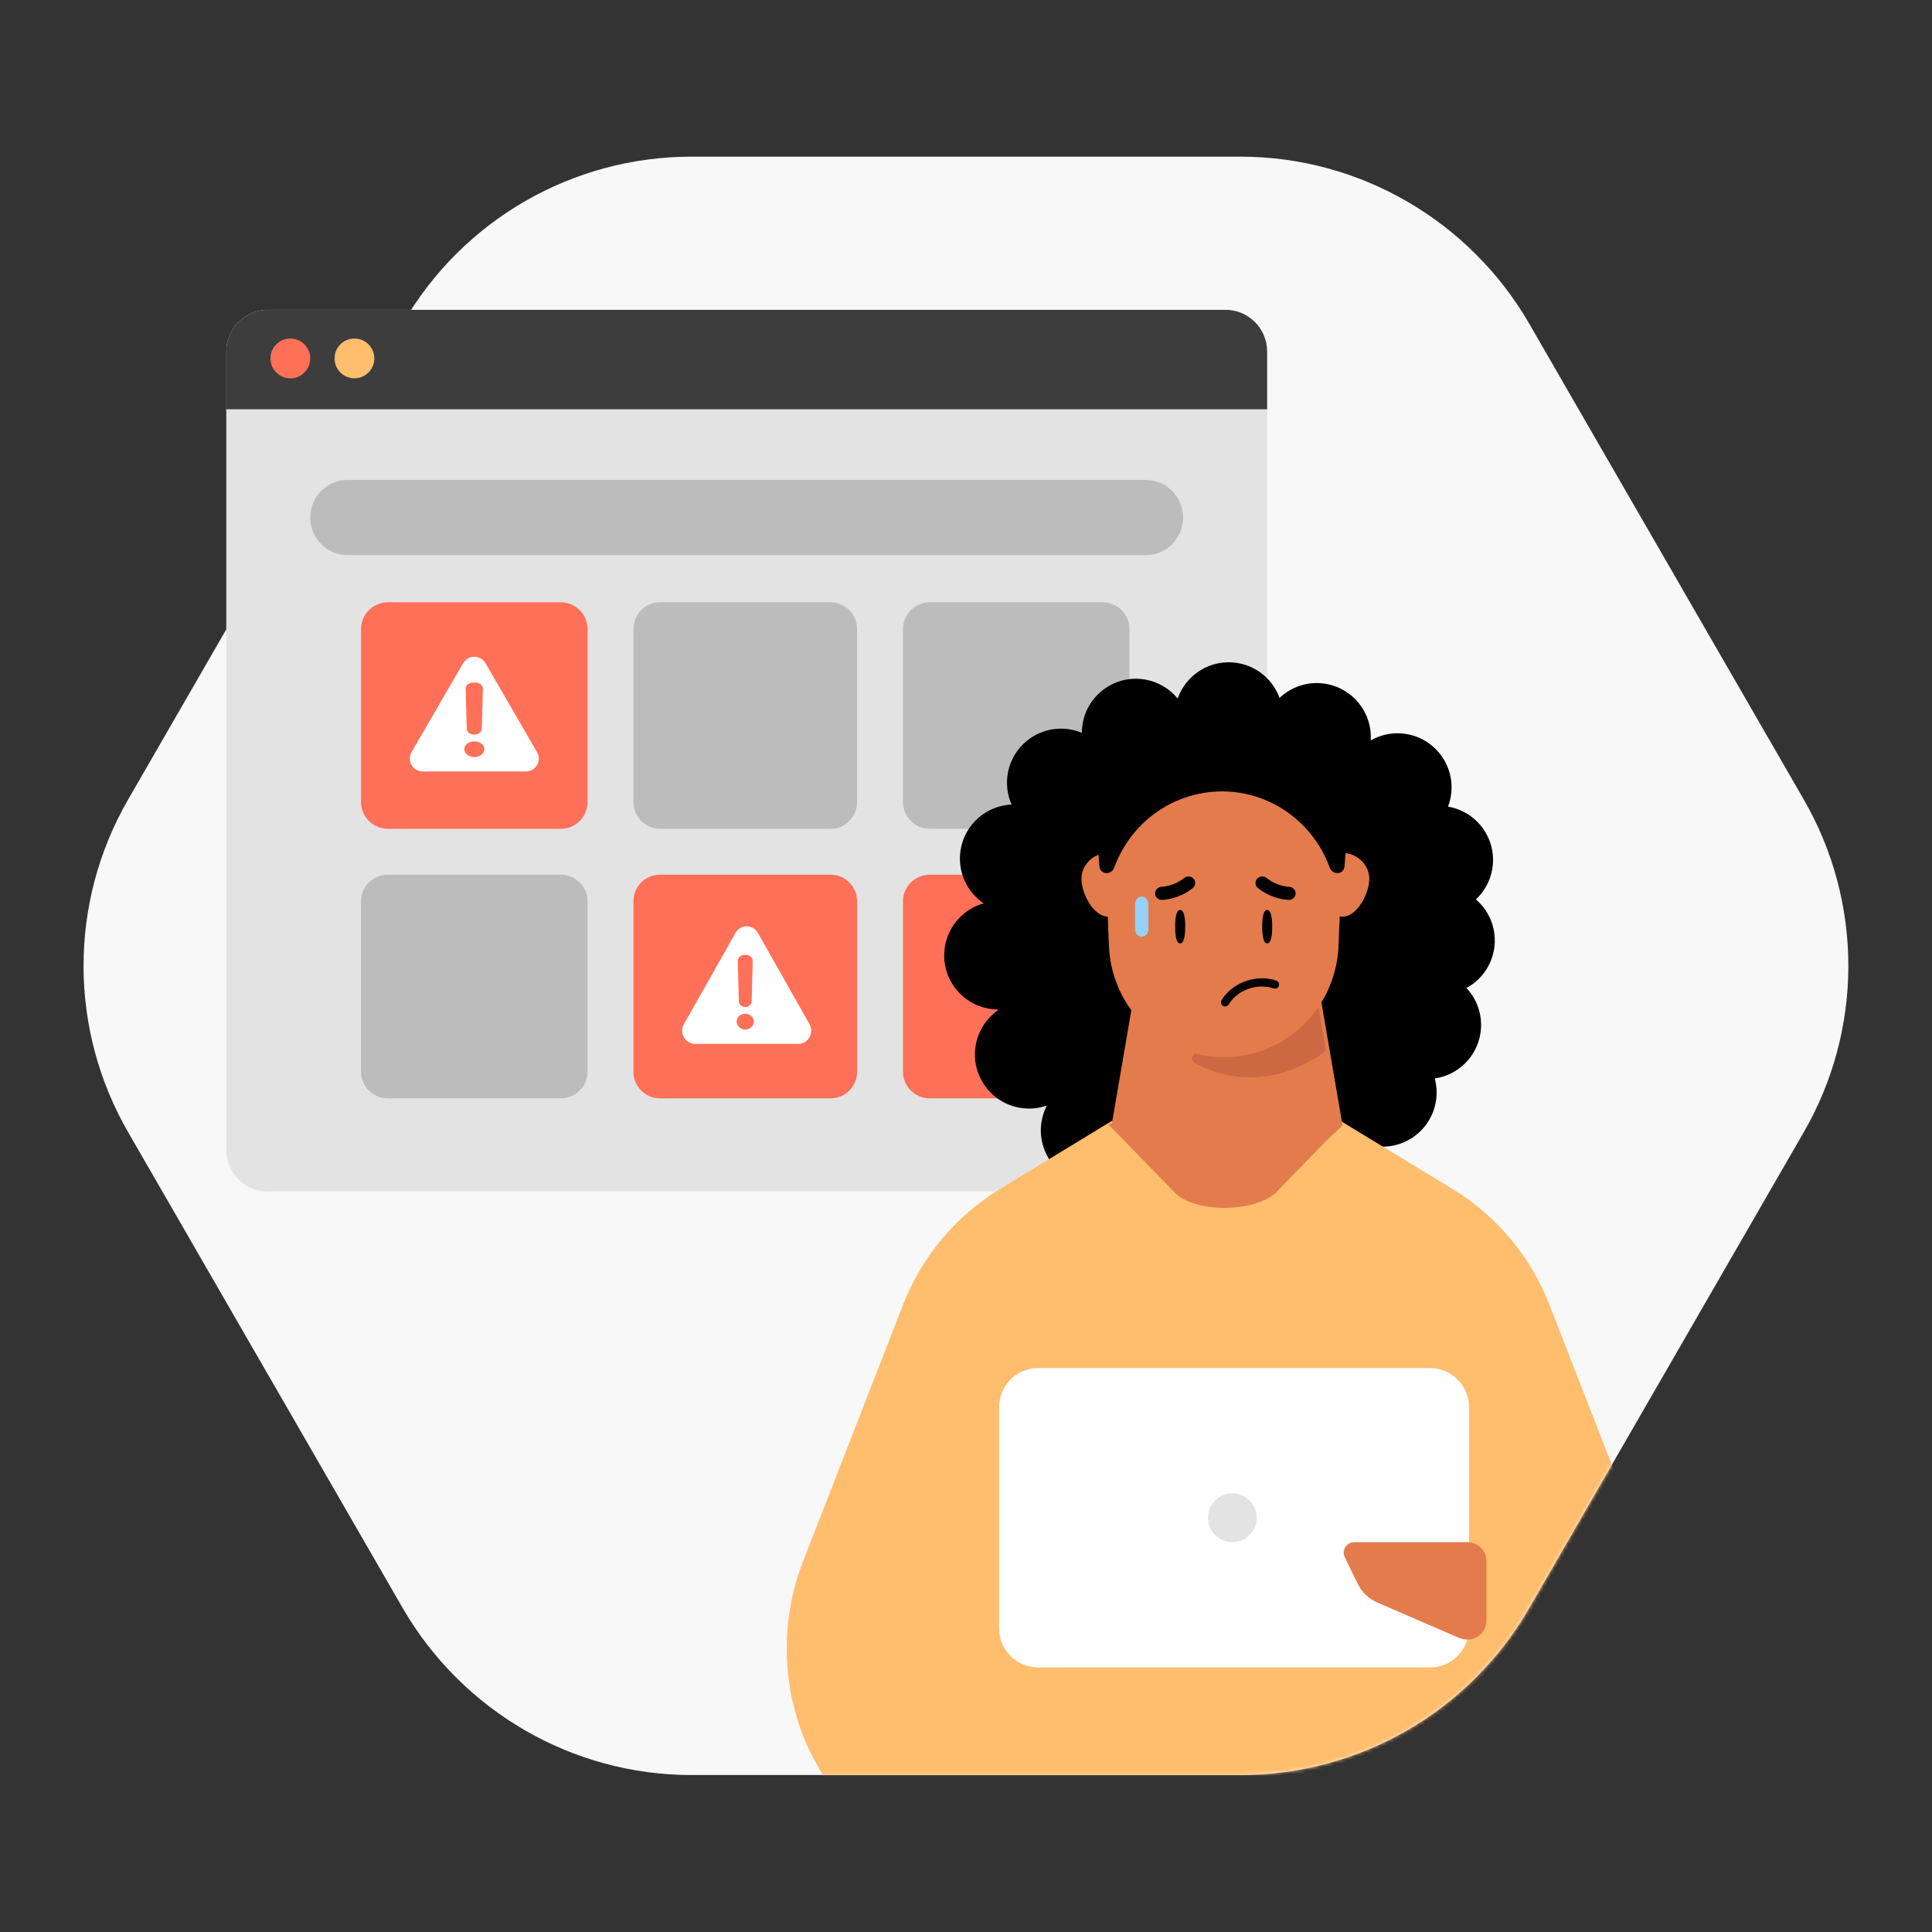
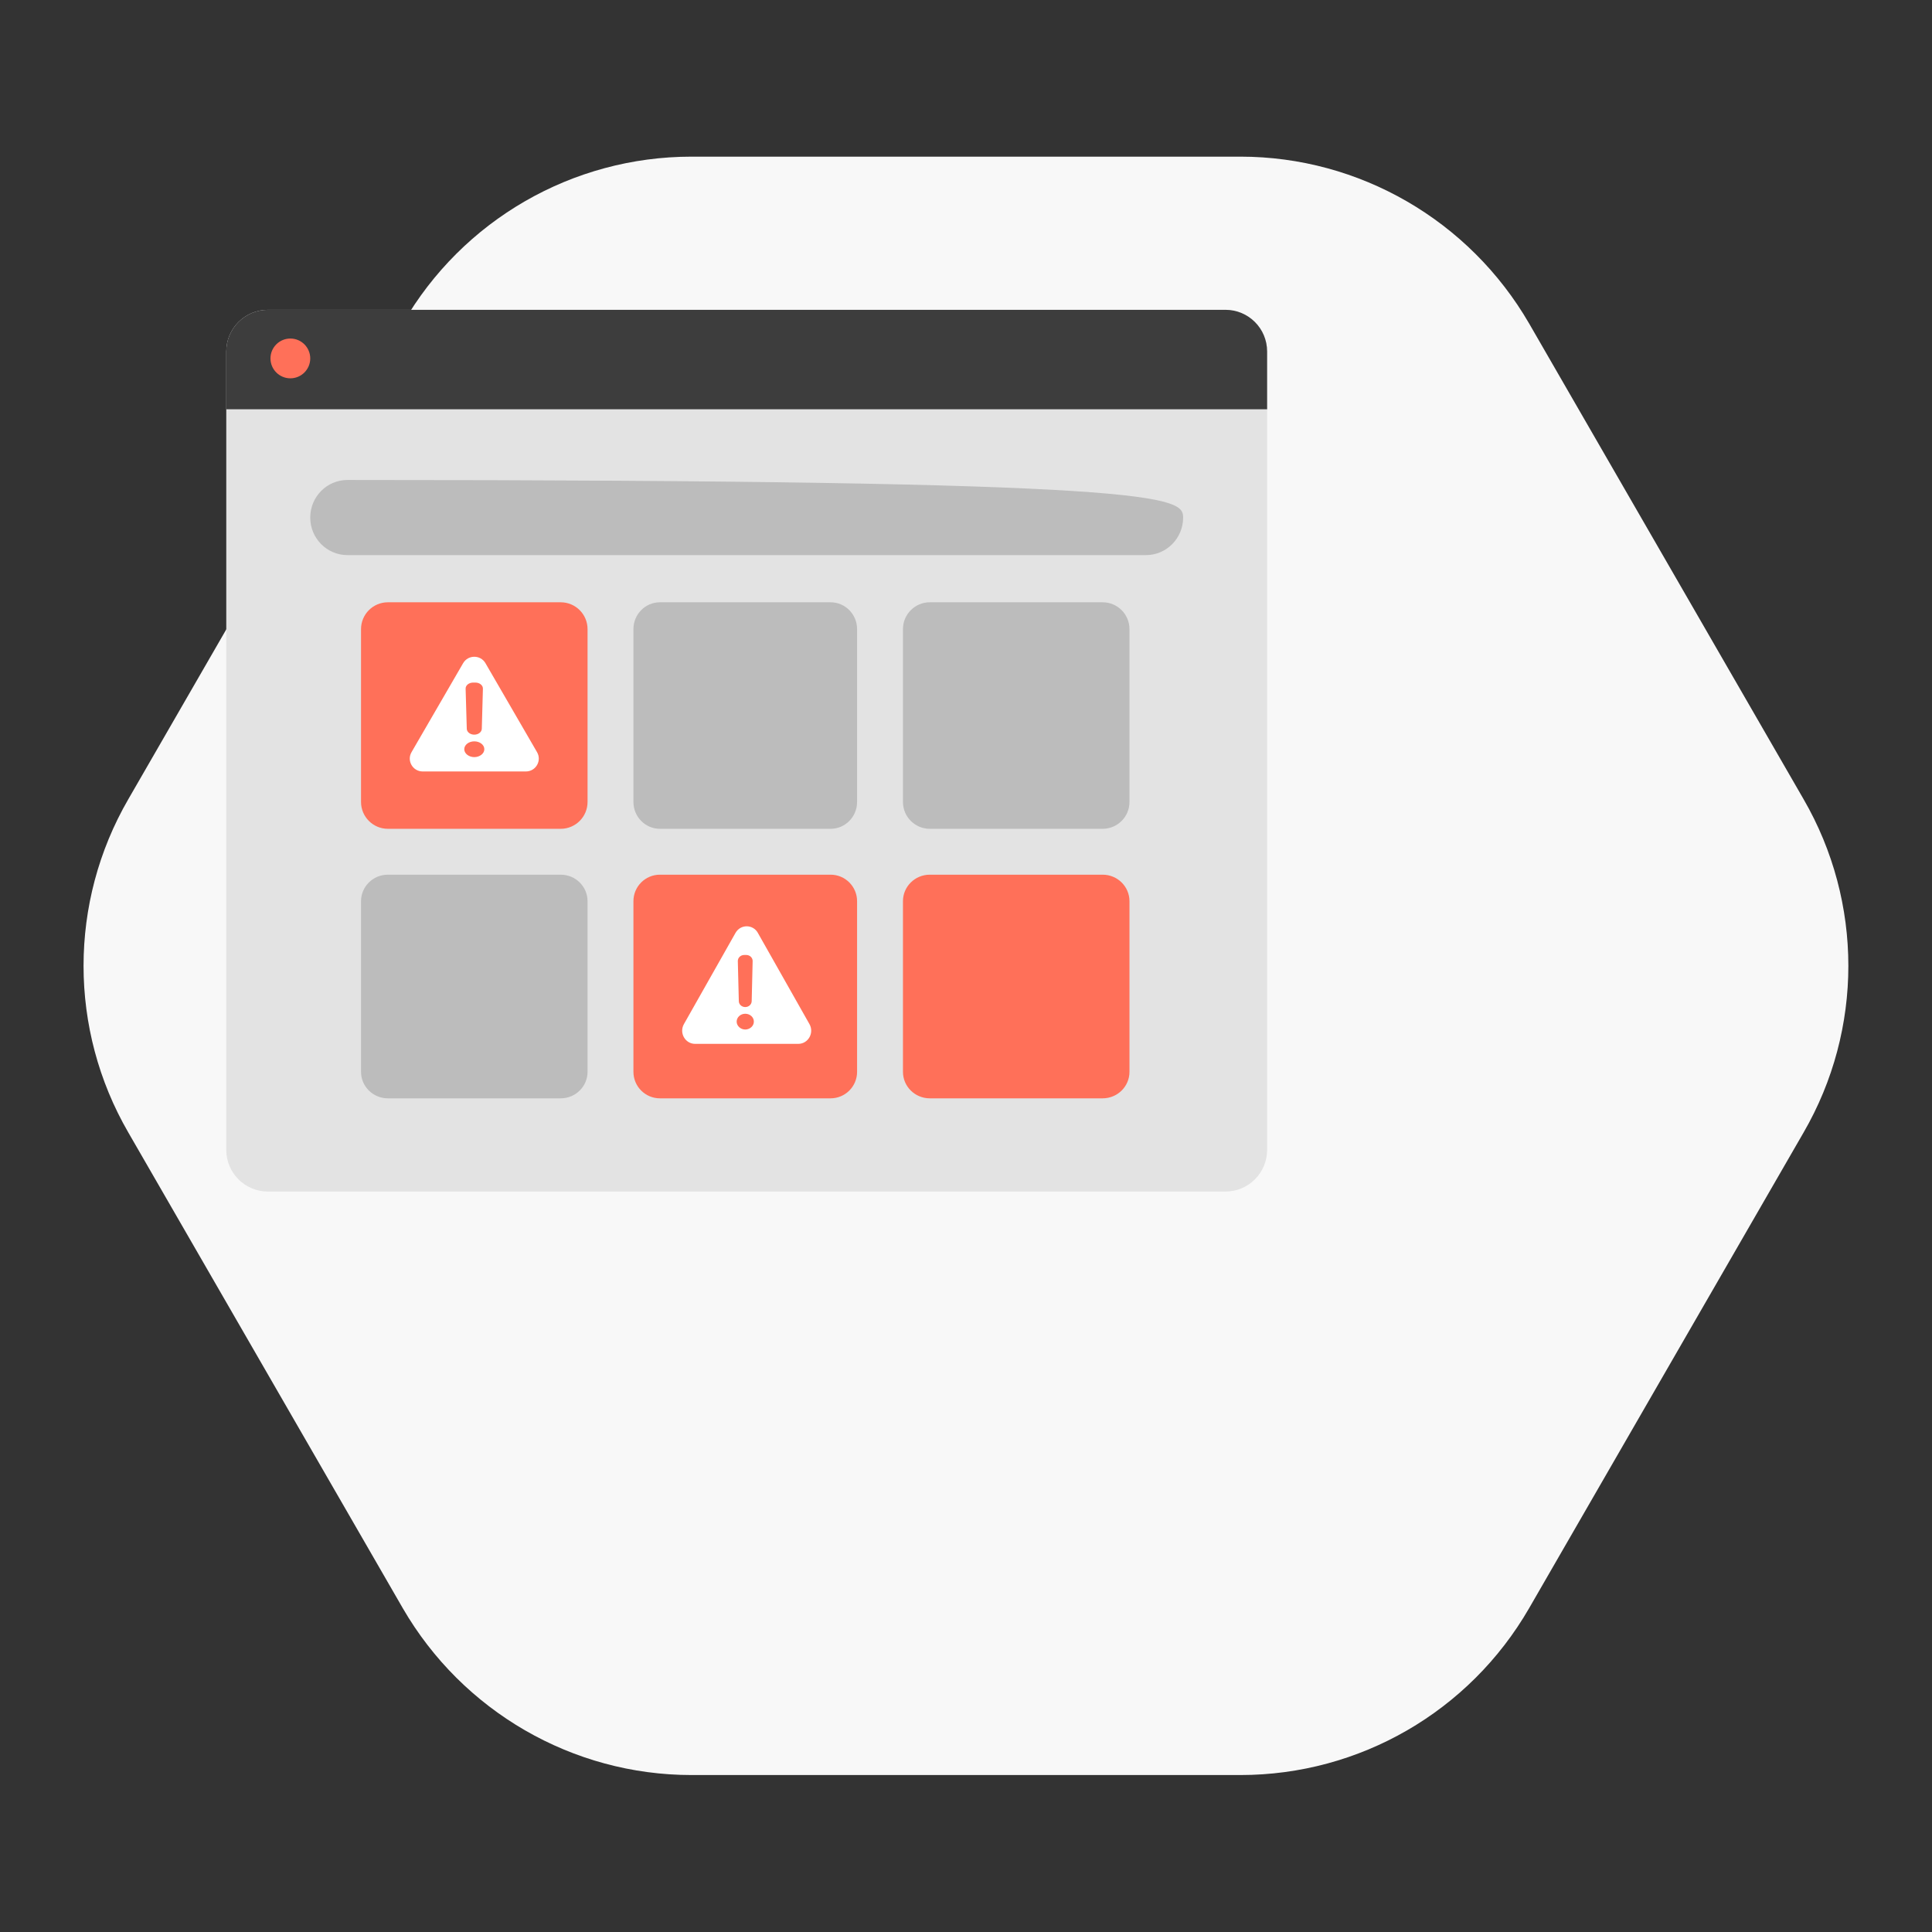
<svg xmlns="http://www.w3.org/2000/svg" width="555" height="555" viewBox="0 0 555 555" fill="none">
  <rect x="0" y="0" width="555" height="555" fill="#333333" stroke="none" />
  <path d="M356.327 45H198.65C164.46 45 132.855 63.212 115.701 92.937L36.865 229.58C19.712 259.188 19.712 295.726 36.865 325.334L115.701 461.974C132.855 491.582 164.46 509.911 198.65 509.911H356.327C390.517 509.911 422.117 491.699 439.271 461.974L518.107 325.334C535.26 295.726 535.26 259.188 518.107 229.58L439.271 92.937C422.117 63.33 390.517 45 356.327 45Z" fill="#F8F8F8" />
  <path d="M65 100.966C65 94.357 70.356 89 76.963 89H352.037C358.644 89 364 94.357 364 100.966V330.327C364 336.936 358.644 342.293 352.037 342.293H76.963C70.356 342.293 65 336.936 65 330.327V100.966Z" fill="#E3E3E3" />
  <path d="M65 100.965C65 94.357 70.356 89 76.963 89H352.037C358.644 89 364 94.357 364 100.965V117.567H65L65 100.965Z" fill="#3D3D3D" />
-   <path d="M89.122 148.673C89.122 142.713 93.904 137.881 99.804 137.881H329.193C335.093 137.881 339.876 142.713 339.876 148.673C339.876 154.633 335.093 159.465 329.193 159.465H99.804C93.904 159.465 89.122 154.633 89.122 148.673Z" fill="#BCBCBC" />
+   <path d="M89.122 148.673C89.122 142.713 93.904 137.881 99.804 137.881C335.093 137.881 339.876 142.713 339.876 148.673C339.876 154.633 335.093 159.465 329.193 159.465H99.804C93.904 159.465 89.122 154.633 89.122 148.673Z" fill="#BCBCBC" />
  <path d="M103.712 180.73C103.712 176.47 107.165 173.017 111.424 173.017H161.072C165.331 173.017 168.784 176.47 168.784 180.73V230.377C168.784 234.636 165.331 238.089 161.072 238.089H111.424C107.165 238.089 103.712 234.636 103.712 230.377V180.73Z" fill="#FF7059" />
  <path d="M181.963 180.73C181.963 176.47 185.372 173.017 189.577 173.017H238.596C242.802 173.017 246.211 176.47 246.211 180.73V230.377C246.211 234.636 242.802 238.089 238.596 238.089H189.577C185.372 238.089 181.963 234.636 181.963 230.377V180.73Z" fill="#BCBCBC" />
  <path d="M259.39 180.73C259.39 176.47 262.843 173.017 267.102 173.017H316.749C321.009 173.017 324.462 176.47 324.462 180.73V230.377C324.462 234.636 321.009 238.089 316.749 238.089H267.102C262.843 238.089 259.39 234.636 259.39 230.377V180.73Z" fill="#BCBCBC" />
  <path d="M103.712 258.883C103.712 254.677 107.165 251.268 111.424 251.268H161.072C165.331 251.268 168.784 254.677 168.784 258.883V307.901C168.784 312.107 165.331 315.516 161.072 315.516H111.424C107.165 315.516 103.712 312.107 103.712 307.901V258.883Z" fill="#BCBCBC" />
  <path d="M181.963 258.883C181.963 254.677 185.372 251.268 189.577 251.268H238.596C242.802 251.268 246.211 254.677 246.211 258.883V307.901C246.211 312.107 242.802 315.516 238.596 315.516H189.577C185.372 315.516 181.963 312.107 181.963 307.901V258.883Z" fill="#FF7059" />
  <path d="M259.39 258.883C259.39 254.677 262.843 251.268 267.102 251.268H316.749C321.009 251.268 324.462 254.677 324.462 258.883V307.901C324.462 312.107 321.009 315.516 316.749 315.516H267.102C262.843 315.516 259.39 312.107 259.39 307.901V258.883Z" fill="#FF7059" />
  <path d="M139.462 190.513C138.035 188.052 134.467 188.052 133.039 190.513L125.628 203.295L118.217 216.077C116.79 218.538 118.574 221.615 121.427 221.615H136.247H151.068C153.922 221.615 155.706 218.538 154.278 216.077L146.867 203.295L139.456 190.513H139.462Z" fill="white" />
  <path d="M217.712 267.986C216.286 265.464 212.718 265.464 211.29 267.986L203.879 281.088L196.467 294.19C195.041 296.712 196.825 299.866 199.678 299.866H214.498H229.318C232.173 299.866 233.957 296.712 232.529 294.19L225.118 281.088L217.706 267.986H217.712Z" fill="white" />
  <path d="M136.248 217.497C134.701 217.497 133.378 216.482 133.365 215.222C133.378 213.981 134.649 212.966 136.248 212.966C137.847 212.966 139.141 213.981 139.131 215.222C139.144 216.482 137.795 217.497 136.248 217.497ZM134.091 209.363L133.758 197.841C133.729 196.873 134.706 196.081 135.915 196.081H136.568C137.777 196.081 138.754 196.873 138.725 197.839L138.405 209.361C138.376 210.298 137.418 211.043 136.248 211.043C135.072 211.043 134.117 210.298 134.091 209.363Z" fill="#FF7059" />
  <path d="M214.087 295.748C212.76 295.748 211.627 294.733 211.616 293.473C211.627 292.231 212.716 291.216 214.087 291.216C215.457 291.216 216.567 292.231 216.558 293.473C216.569 294.733 215.413 295.748 214.087 295.748ZM212.238 287.614L211.952 276.092C211.928 275.124 212.765 274.332 213.801 274.332H214.361C215.398 274.332 216.235 275.124 216.21 276.09L215.936 287.612C215.911 288.548 215.09 289.294 214.087 289.294C213.079 289.294 212.26 288.548 212.238 287.614Z" fill="#FF7059" />
  <path d="M89.123 102.963C89.123 106.119 86.565 108.677 83.41 108.677C80.254 108.677 77.697 106.119 77.697 102.963C77.697 99.808 80.254 97.25 83.41 97.25C86.565 97.25 89.123 99.808 89.123 102.963Z" fill="#FF7059" />
-   <path d="M107.534 102.963C107.534 106.119 104.976 108.677 101.821 108.677C98.665 108.677 96.107 106.119 96.107 102.963C96.107 99.808 98.665 97.25 101.821 97.25C104.976 97.25 107.534 99.808 107.534 102.963Z" fill="#FFBD6E" />
  <mask id="mask0_621_3772" style="mask-type:alpha" maskUnits="userSpaceOnUse" x="24" y="45" width="507" height="465">
-     <path d="M356.327 45H198.65C164.46 45 132.855 63.212 115.701 92.937L36.865 229.58C19.712 259.188 19.712 295.726 36.865 325.334L115.701 461.974C132.855 491.582 164.46 509.911 198.65 509.911H356.327C390.517 509.911 422.117 491.699 439.271 461.974L518.107 325.334C535.26 295.726 535.26 259.188 518.107 229.58L439.271 92.937C422.117 63.33 390.517 45 356.327 45Z" fill="#F8F8F8" />
-   </mask>
+     </mask>
  <g mask="url(#mask0_621_3772)">
    <path fill-rule="evenodd" clip-rule="evenodd" d="M275.951 244.151C274.951 250.316 277.73 256.221 282.584 259.504C276.941 261.086 272.438 265.81 271.439 271.975C270.066 280.44 275.815 288.414 284.279 289.786C285.048 289.911 285.813 289.977 286.57 289.988C286.595 290.07 286.621 290.153 286.647 290.235C283.354 292.556 280.962 296.149 280.266 300.44C278.893 308.905 284.642 316.879 293.106 318.251C295.756 318.681 298.358 318.413 300.725 317.582C299.991 319.002 299.467 320.56 299.197 322.224C297.824 330.688 303.573 338.662 312.037 340.034C317.981 340.998 323.683 338.451 327.027 333.917C331.697 335.79 336.645 337.18 341.819 338.019C350.205 339.379 358.484 339.176 366.358 337.625C368.679 340.909 372.267 343.295 376.551 343.989C385.015 345.362 392.99 339.613 394.362 331.149C394.47 330.486 394.533 329.826 394.556 329.172C394.597 329.179 394.638 329.186 394.679 329.193C403.143 330.566 411.118 324.817 412.49 316.352C412.856 314.097 412.716 311.876 412.154 309.806C418.693 308.865 424.15 303.786 425.264 296.92C426.064 291.981 424.441 287.209 421.267 283.818C425.35 281.603 428.398 277.589 429.199 272.65C430.097 267.111 427.946 261.781 423.979 258.375C426.407 256.108 428.13 253.049 428.703 249.516C430.07 241.086 424.372 233.141 415.964 231.722C416.334 230.75 416.612 229.726 416.785 228.659C418.158 220.195 412.409 212.22 403.945 210.848C400.298 210.256 396.742 210.987 393.766 212.687C394.252 204.819 388.699 197.712 380.752 196.423C375.776 195.616 370.97 197.271 367.574 200.491C365.716 195.373 361.215 191.386 355.459 190.452C347.903 189.227 340.738 193.677 338.31 200.667C335.995 197.842 332.68 195.818 328.791 195.187C320.327 193.815 312.353 199.564 310.98 208.028C310.845 208.863 310.779 209.694 310.778 210.514C309.68 210.058 308.512 209.721 307.287 209.522C298.823 208.15 290.849 213.899 289.476 222.363C288.976 225.446 289.421 228.464 290.598 231.122C283.393 231.429 277.15 236.753 275.951 244.151Z" fill="black" />
    <path d="M432.165 510H236.503C224.924 491.883 222.831 468.713 230.662 448.6L259.394 374.841C264.797 360.958 274.618 349.241 287.314 341.525L319.457 321.969H385.056L417.198 341.525C429.895 349.241 439.715 360.958 445.118 374.841L473.85 448.6C473.932 448.806 474.004 449.002 474.086 449.208C485.15 478.45 463.311 510 432.165 510Z" fill="#FFBD6E" />
    <path d="M385.651 323.256C367.589 342.044 337.381 342.054 319.32 323.256L330.271 259.472H374.72L385.661 323.256H385.651Z" fill="#E47B4C" />
    <path d="M380.854 301.685C379.401 303.349 375.393 305.352 373.652 306.184C369.293 308.301 364.378 309.472 359.216 309.472C353.404 309.472 347.932 307.982 343.172 305.352C341.657 304.51 342.543 302.168 344.244 302.548C346.583 303.072 349.025 303.349 351.518 303.349C360.936 303.349 372.528 294.637 378.567 288.32L380.844 301.675L380.854 301.685Z" fill="#CC6942" />
-     <path d="M326.03 252.495C326.03 256.617 322.592 263.32 318.349 263.32H318.266C314.043 263.24 310.667 256.577 310.667 252.495C310.667 248.673 313.651 245.512 317.512 245.082C317.791 245.082 318.07 245.052 318.359 245.052C320.465 245.052 322.355 245.872 323.738 247.183C325.173 248.543 326.051 250.424 326.051 252.505" fill="#E47B4C" />
    <path d="M393.353 252.495C393.353 256.587 389.944 263.24 385.75 263.32H385.667C382.206 263.32 379.272 258.848 378.311 254.976C378.083 254.076 377.97 253.255 377.97 252.495C377.97 248.403 381.41 245.052 385.657 245.052C385.935 245.052 386.194 245.082 386.473 245.082C386.473 245.082 386.473 245.112 386.504 245.082C390.337 245.512 393.353 248.683 393.353 252.495Z" fill="#E47B4C" />
    <path d="M385.659 242.003C385.659 242.428 385.659 242.883 385.628 243.329V243.391L385.577 244.633L385.074 257.422L384.849 263.521L384.51 271.733C384.51 271.929 384.479 272.126 384.479 272.323C384.007 280.534 380.622 287.907 375.39 293.437C374.693 294.141 373.996 294.825 373.267 295.467C372.99 295.725 372.713 295.943 372.426 296.171C371.503 296.937 370.549 297.641 369.574 298.283C369.215 298.542 368.815 298.759 368.456 299.018C365.656 300.685 362.64 301.959 359.419 302.746C358.947 302.86 358.465 302.974 357.993 303.057C357.459 303.171 356.957 303.254 356.423 303.336C355.89 303.419 355.336 303.481 354.803 303.533C354.608 303.564 354.382 303.585 354.187 303.585C353.315 303.668 352.423 303.699 351.53 303.699C350.915 303.699 350.299 303.668 349.684 303.647C349.212 303.616 348.73 303.595 348.258 303.533C347.725 303.481 347.222 303.419 346.688 303.336H346.607C346.155 303.285 345.735 303.191 345.294 303.078C344.955 303.046 344.627 302.964 344.288 302.881C337.856 301.441 332.091 298.086 327.68 293.427C322.305 287.752 318.899 280.162 318.561 271.722L318.284 265.002V264.857L318.233 263.5L317.976 257.37L317.525 246.166L317.474 244.613L317.422 243.37C316.776 227.02 327.516 212.957 342.401 208.815C343.519 208.505 344.668 208.225 345.837 208.028C346.289 207.945 346.76 207.883 347.232 207.832C347.283 207.801 347.376 207.801 347.458 207.801C347.817 207.749 348.186 207.718 348.576 207.687C348.966 207.635 349.356 207.604 349.776 207.604C350.361 207.573 350.946 207.552 351.541 207.552C354.033 207.552 356.464 207.811 358.814 208.339C359.624 208.505 360.434 208.701 361.245 208.96C375.37 213.164 385.659 226.378 385.659 241.993" fill="#E47B4C" />
-     <path d="M351.052 206.593C331.4 206.593 315.473 222.776 315.473 242.745V244.132C315.473 244.132 315.473 244.24 315.473 244.293L315.833 248.928C315.917 249.993 316.796 250.821 317.843 250.821C318.838 250.821 319.727 250.186 320.077 249.24C323.209 240.637 329.675 233.723 337.951 230.089H337.972C346.322 226.422 355.772 226.422 364.122 230.089C372.398 233.723 378.854 240.637 381.986 249.229C382.336 250.186 383.224 250.821 384.219 250.821C385.278 250.821 386.156 249.993 386.23 248.928L386.59 244.218C386.59 244.218 386.59 244.175 386.59 244.154L386.622 244.218V242.756C386.622 222.787 370.694 206.604 351.042 206.604L351.052 206.593Z" fill="black" />
    <path d="M336.715 319.349L318.357 322.95L337.621 342.722C343.259 348.38 360.085 348.38 366.375 342.722L385.66 322.939L362.309 317.16" fill="#E47B4C" />
    <path d="M410.798 393H298.202C292.015 393 287 398.026 287 404.226V467.774C287 473.974 292.015 479 298.202 479H410.798C416.985 479 422 473.974 422 467.774V404.226C422 398.026 416.985 393 410.798 393Z" fill="white" />
    <path d="M354 443C357.866 443 361 439.866 361 436C361 432.134 357.866 429 354 429C350.134 429 347 432.134 347 436C347 439.866 350.134 443 354 443Z" fill="#E3E3E3" />
    <path d="M421.464 443.008H389.083C386.83 443.008 385.336 445.295 386.296 447.288L389.966 454.875C391.158 457.343 393.226 459.306 395.781 460.409L419.219 470.54C419.923 470.841 420.69 471 421.464 471C424.522 471 427 468.584 427 465.602V448.398C427 445.416 424.522 443 421.464 443" fill="#E47B4C" />
    <path d="M340.471 266.204C340.471 268.861 340.113 271.012 339.029 271.012C337.944 271.012 337.586 268.861 337.586 266.204C337.586 263.548 337.944 261.397 339.029 261.397C340.113 261.397 340.471 263.548 340.471 266.204Z" fill="black" />
    <path d="M365.468 266.204C365.468 268.861 365.11 271.012 364.026 271.012C362.942 271.012 362.584 268.861 362.584 266.204C362.584 263.548 362.942 261.397 364.026 261.397C365.11 261.397 365.468 263.548 365.468 266.204Z" fill="black" />
    <path d="M326.05 259.71C326.05 258.515 326.911 257.547 327.973 257.547C329.035 257.547 329.896 258.515 329.896 259.71V266.921C329.896 268.116 329.035 269.084 327.973 269.084C326.911 269.084 326.05 268.116 326.05 266.921V259.71Z" fill="#95D1F9" />
    <path d="M332.588 255.141C332.112 255.496 331.81 256.045 331.817 256.659C331.83 257.68 332.695 258.519 333.767 258.513C333.976 258.512 338.498 258.455 342.652 255.102C343.483 254.437 343.591 253.268 342.9 252.454C342.21 251.659 340.984 251.556 340.153 252.221C337.117 254.682 333.782 254.733 333.74 254.734C333.311 254.74 332.916 254.915 332.588 255.141Z" fill="black" />
-     <path d="M371.429 255.141C371.905 255.496 372.206 256.045 372.2 256.659C372.186 257.68 371.322 258.519 370.25 258.513C370.041 258.512 365.519 258.455 361.364 255.102C360.533 254.437 360.426 253.268 361.116 252.454C361.806 251.659 363.033 251.556 363.864 252.221C366.899 254.682 370.234 254.733 370.276 254.734C370.705 254.74 371.101 254.915 371.429 255.141Z" fill="black" />
    <path d="M365.871 283.941C366.544 284.121 367.171 283.792 367.375 283.21C367.594 282.604 367.266 281.921 366.658 281.709C366.376 281.613 366.086 281.521 365.798 281.444C360.269 279.962 353.737 282.558 350.907 287.348C350.75 287.621 350.707 287.938 350.786 288.246C350.864 288.554 351.055 288.808 351.332 288.974C351.422 289.032 351.518 289.065 351.629 289.095C352.145 289.233 352.688 289.008 352.958 288.548C355.268 284.626 360.636 282.51 365.199 283.733C365.428 283.794 365.663 283.857 365.882 283.951L365.886 283.938L365.871 283.941Z" fill="black" />
  </g>
</svg>